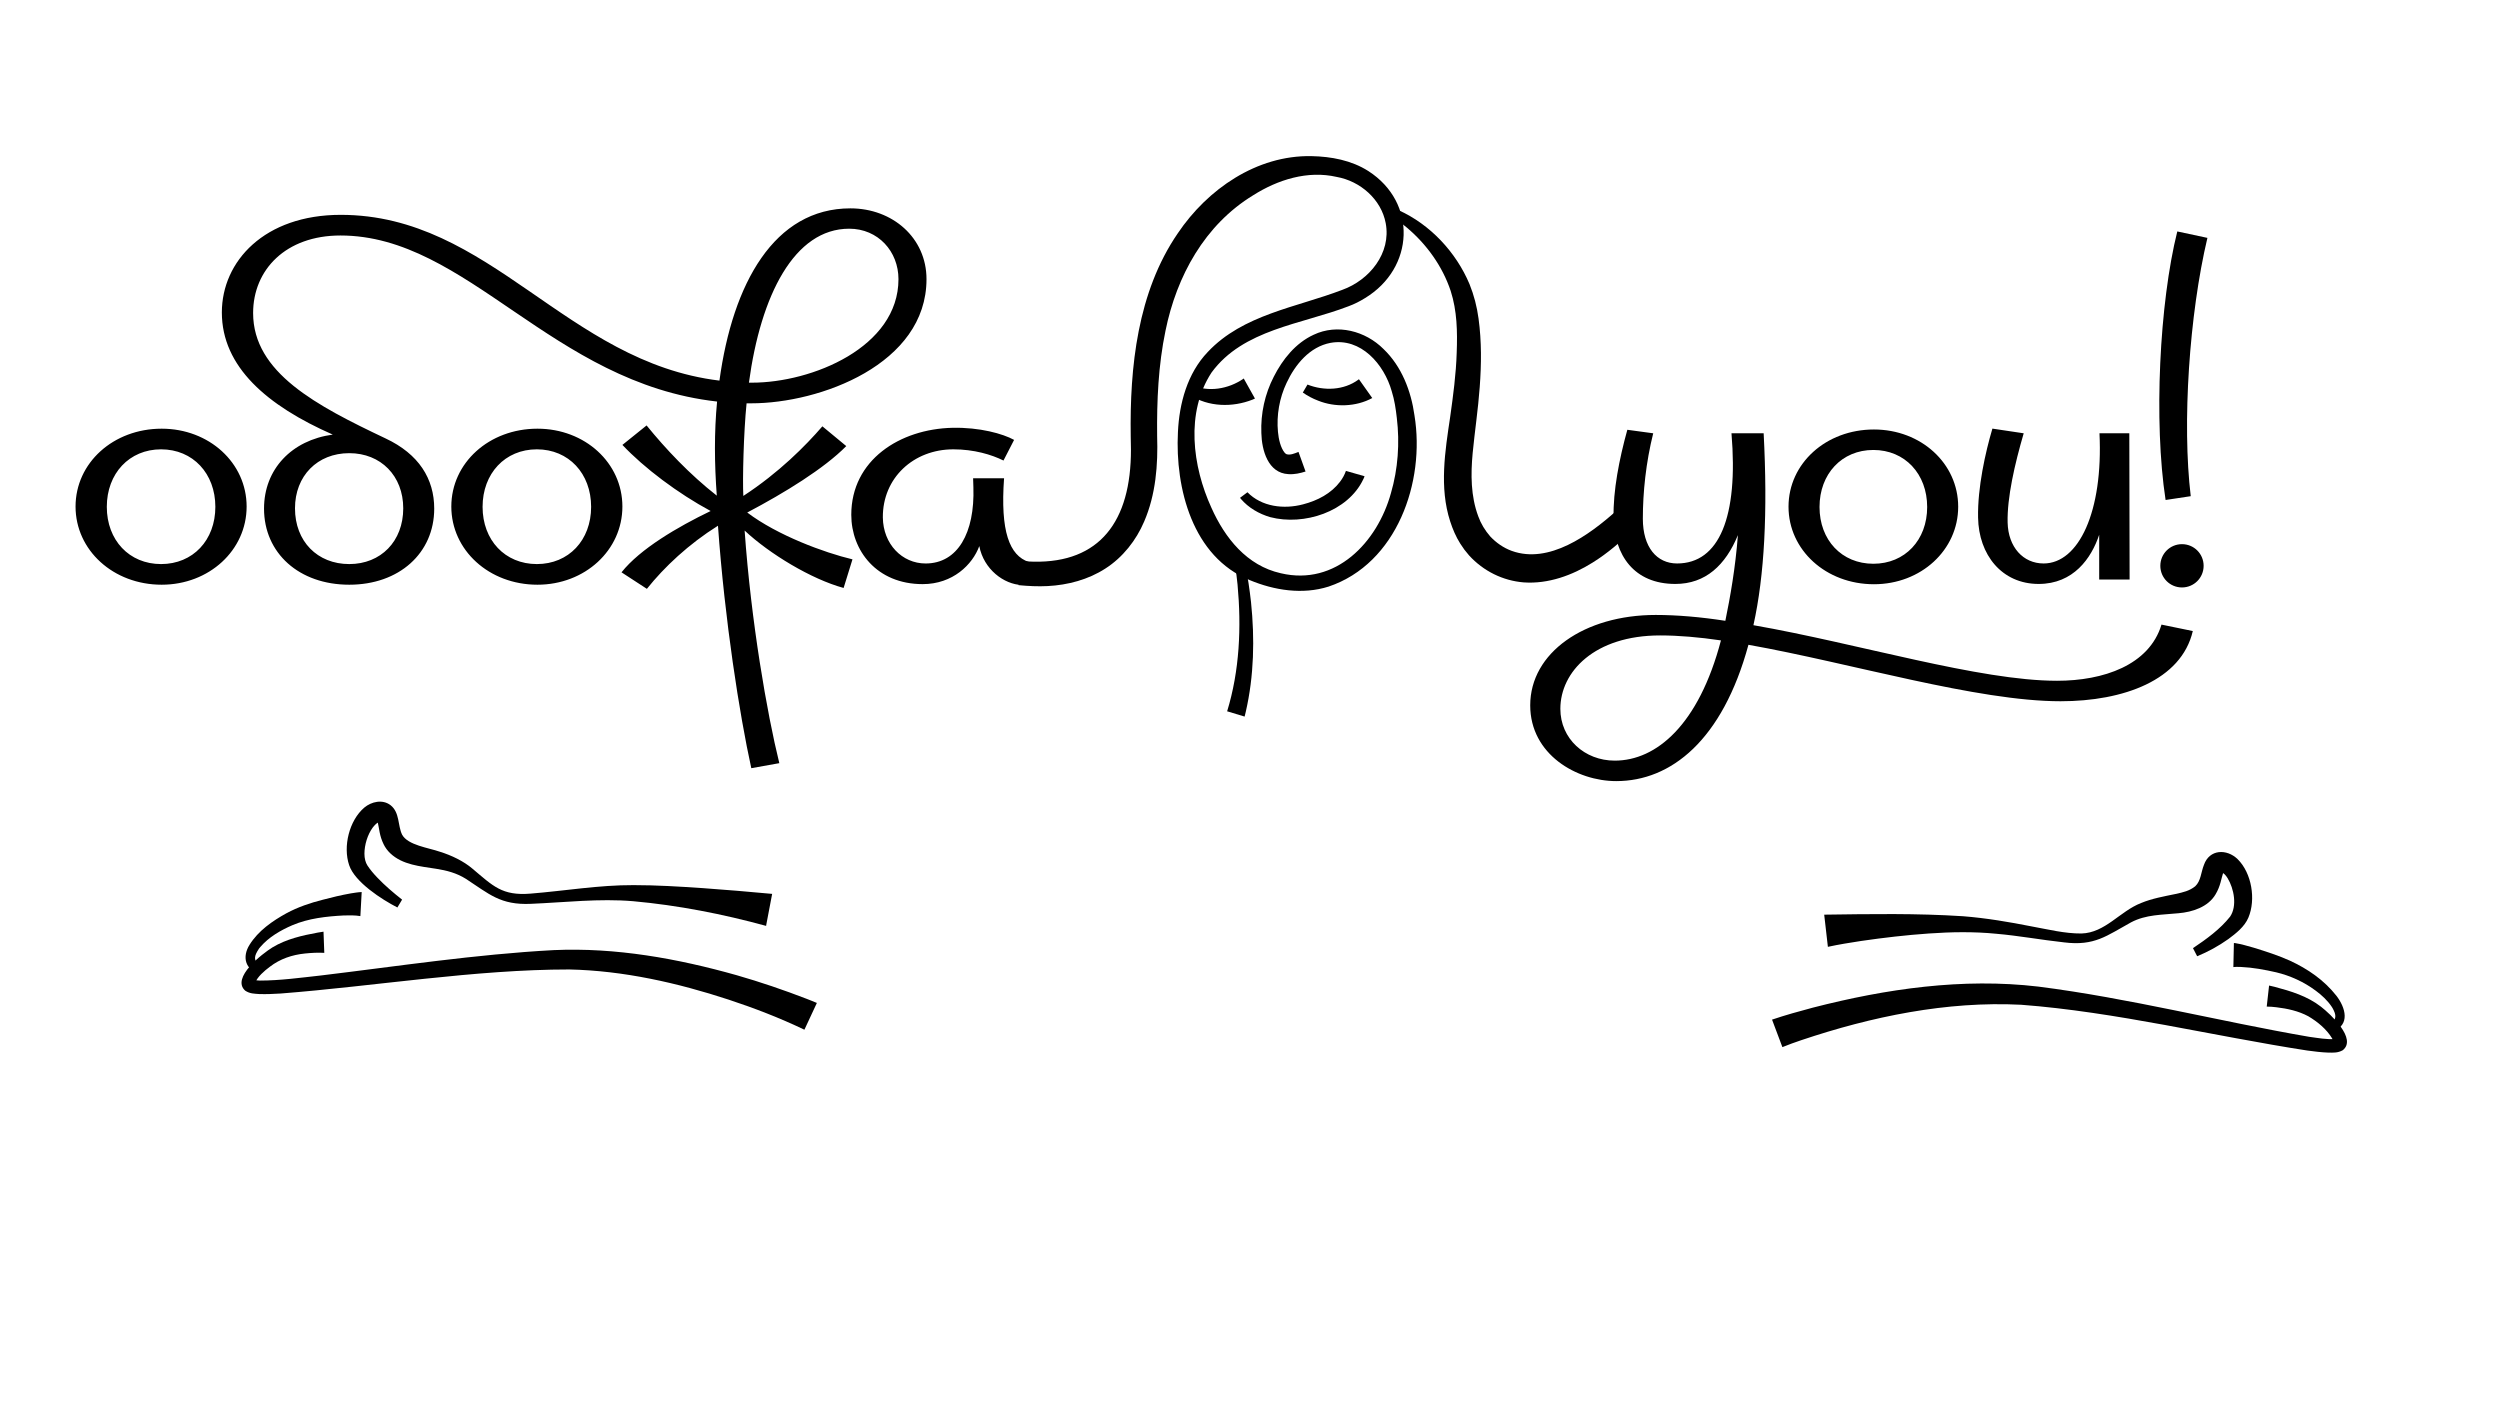
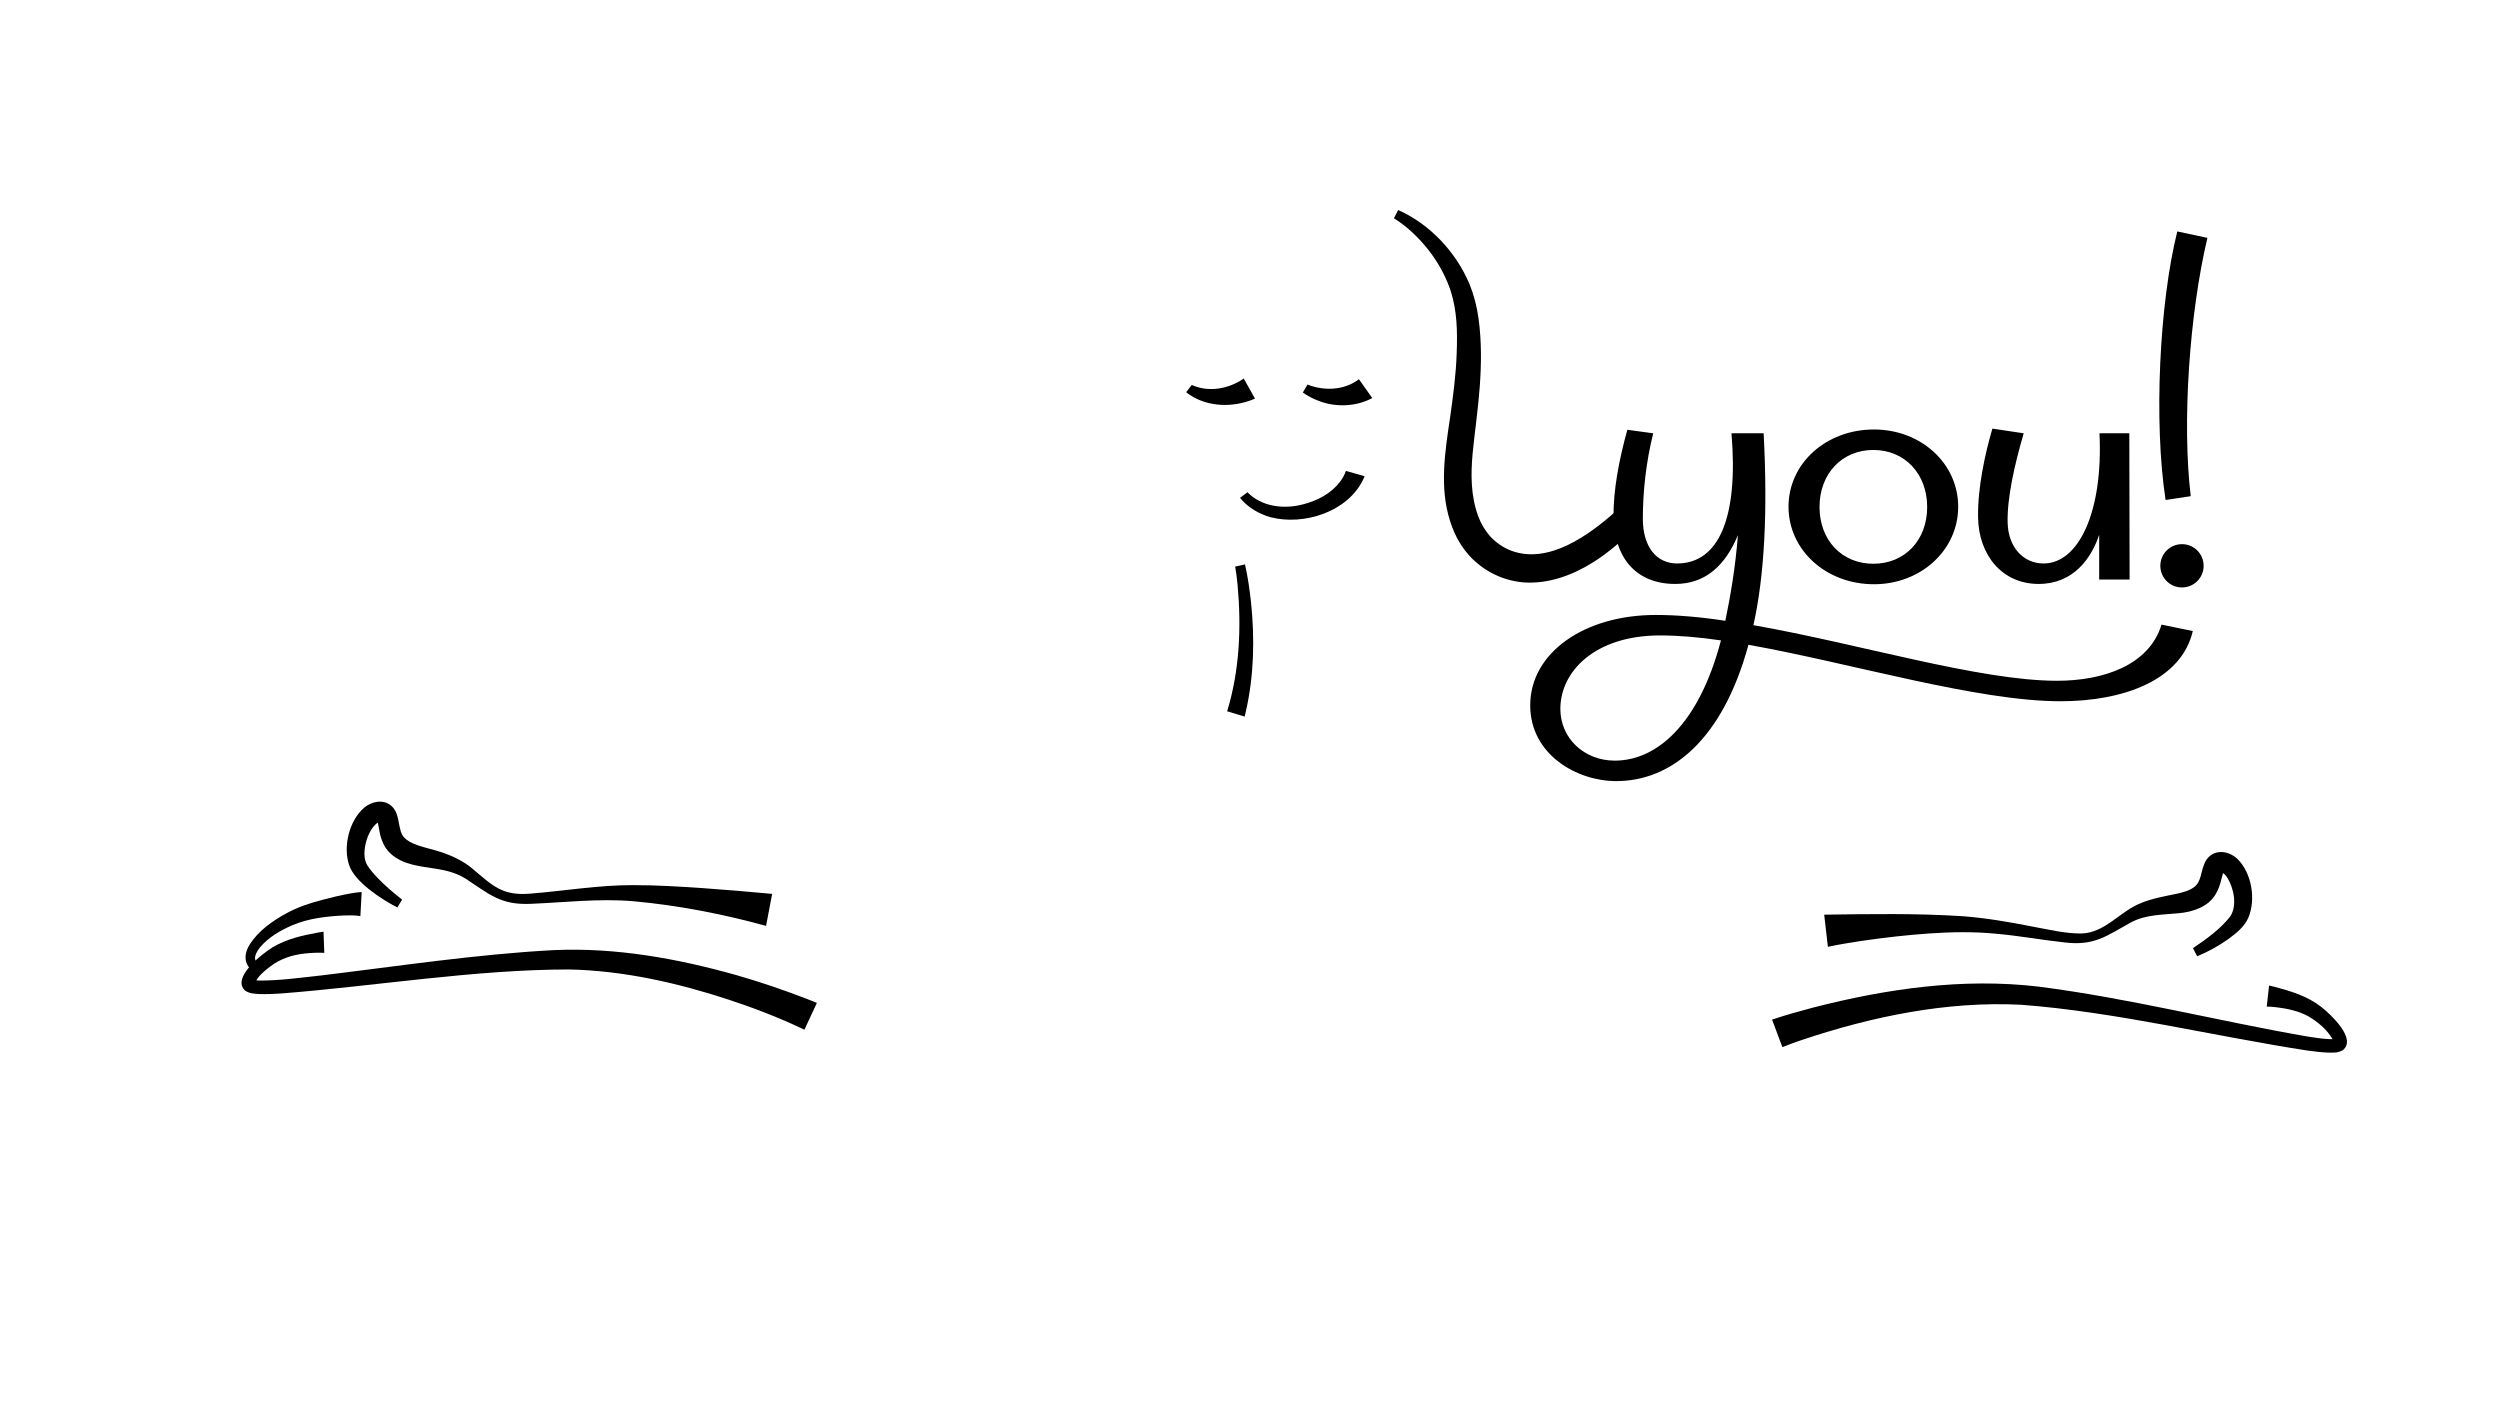
<svg xmlns="http://www.w3.org/2000/svg" width="1820" height="1036" viewBox="0 0 1820 1036" fill="none">
-   <path d="M743.301 408.383C794.23 413.143 820.313 386.584 823.074 336.797C823.454 330.609 823.359 323.946 823.169 317.663C822.407 267.4 828.024 212.664 857.439 169.826C879.048 137.746 914.841 112.9 954.727 113.662C969.197 113.947 983.857 116.708 996.137 124.514C1031.93 147.551 1029.65 195.148 993.852 216.947C990.045 219.327 985.951 221.422 981.763 222.945C947.493 236.177 905.036 239.699 881.999 271.208C862.96 300.338 868.101 339.463 881.904 369.639C891.709 391.629 907.701 411.81 932.452 417.332C972.338 426.756 1002.71 394.866 1012.61 358.977C1017.75 341.366 1019.08 322.518 1016.89 304.336C1016.13 297.577 1015.18 291.199 1013.18 284.821C1007.66 265.211 990.711 245.601 968.626 249.599C953.49 252.455 942.923 265.306 936.641 278.729C931.405 289.771 929.215 302.337 930.358 314.426C930.834 319.662 932.262 325.945 935.213 329.562C935.784 330.229 936.355 330.609 936.736 330.705C939.401 331.371 941.971 330.324 945.303 328.991L950.444 343.27C946.446 344.508 942.447 345.46 937.973 345.174C923.028 344.413 918.554 327.658 918.268 315.283C917.697 301.004 920.838 286.82 927.311 274.254C933.689 261.689 943.114 249.789 956.346 243.697C973.576 235.51 994.043 240.936 1007.18 254.073C1020.41 266.734 1027.27 284.631 1029.74 302.432C1037.64 350.791 1016.98 410.287 967.198 427.041C948.254 433.039 927.692 429.802 909.701 422.282C868.196 405.432 855.44 355.55 857.534 314.617C858.486 293.674 864.388 271.779 879.238 256.263C904.846 228.942 943.875 223.801 977.098 211.045C996.994 203.906 1012.89 184.296 1008.8 162.496C1005.56 145.076 990.235 131.844 973.1 128.797C951.967 123.943 930.263 130.797 912.366 142.125C877.049 163.639 856.582 200.955 848.491 240.746C843.255 265.877 842.113 291.675 842.398 317.473C843.065 338.511 841.446 359.929 832.974 379.635C827.167 393.343 817.362 405.813 804.701 413.905C792.231 421.996 777.38 425.899 762.721 426.661C755.581 427.041 748.441 426.661 741.492 425.994L743.206 408.288L743.301 408.383Z" fill="black" />
  <path d="M951.88 279.969C963.875 284.728 978.344 284.157 988.815 276.447C989.006 276.256 989.196 276.161 989.291 276.066L999.001 289.774C987.102 296.247 971.871 296.628 959.591 291.678C955.593 290.154 951.975 288.251 948.453 285.776L951.785 280.064L951.88 279.969Z" fill="black" />
  <path d="M867.625 280.254C879.714 285.775 894.279 283.205 905.131 275.78C905.131 275.78 905.322 275.685 905.322 275.589C905.322 275.589 905.512 275.494 905.417 275.494L913.603 290.154C913.032 290.44 912.366 290.63 911.89 290.916C897.23 296.722 879.714 296.342 866.292 287.584C865.34 287.013 864.388 286.251 863.531 285.49L867.625 280.254Z" fill="black" />
  <path d="M908.089 358.309C918.465 368.971 934.648 370.875 948.641 367.162C959.303 364.402 969.013 359.261 975.486 350.789C977.295 348.409 978.818 345.744 979.77 342.983C979.77 342.888 979.865 342.602 979.77 342.793L993.383 346.696C993.097 347.647 992.907 348.028 992.526 348.79C981.293 372.684 949.117 382.869 924.748 376.491C916.561 374.111 908.85 369.637 903.329 363.164C903.139 362.974 902.948 362.688 902.758 362.403L908.089 358.404V358.309Z" fill="black" />
  <path d="M1018.03 152.975C1041.06 163.256 1060.01 183.532 1069.81 206.855C1073.05 214.851 1075.24 223.323 1076.38 231.891C1078.66 248.645 1078.47 265.114 1077.24 281.773C1076.09 297.86 1073.62 314.043 1072.1 329.846C1070.67 345.362 1070.67 361.165 1076.19 375.92C1078.09 381.251 1081.14 386.201 1084.85 390.484C1089.23 395.149 1094.56 398.862 1100.56 401.051C1127.69 410.856 1157.01 389.437 1176.43 372.112L1189.09 385.439C1180.05 394.387 1170.34 402.765 1159.48 409.523C1144.63 418.852 1127.12 425.23 1109.32 423.993C1093.99 422.755 1079.9 415.711 1069.53 404.383C1068.76 403.431 1066.86 401.146 1066.1 400.194C1065.43 399.242 1063.72 396.767 1063.05 395.72C1059.91 390.77 1057.53 385.154 1055.72 379.537C1047.73 354.882 1052.01 328.418 1055.72 303.572C1057.91 287.96 1060.01 272.348 1060.48 256.736C1061.05 241.41 1060.77 226.369 1056.1 211.805C1050.11 193.813 1038.59 177.82 1024.12 165.635C1021.17 163.16 1018.03 160.971 1014.79 158.877L1017.84 152.975H1018.03Z" fill="black" />
  <path d="M893.32 517.955C902.459 488.159 903.792 456.555 900.936 425.616C900.46 421.238 899.984 416.668 899.222 412.48L906.362 410.861C908.456 420 909.694 429.139 910.741 438.372C913.501 464.932 912.93 492.062 906.933 518.145C906.648 519.288 906.362 520.43 906.076 521.668L893.511 517.86L893.32 517.955Z" fill="black" />
  <path d="M585.449 749.558C567.743 741.086 549.275 733.946 530.522 727.759C493.111 715.479 453.891 706.626 414.48 705.769C345.75 705.769 272.831 717.954 204.291 723.285C199.151 723.57 194.105 723.856 188.679 723.666C185.062 723.38 181.921 723.475 178.494 721.19C168.117 711.861 190.964 694.25 198.389 689.681C208.48 683.589 219.998 681.018 231.326 678.924C232.754 678.734 233.992 678.448 235.515 678.258L236.086 693.679C231.422 693.394 226.662 693.679 221.997 694.155C212.668 695.107 203.91 698.058 196.485 703.77C192.392 706.816 187.442 711.1 185.728 715.479C185.728 714.908 185.062 713.765 184.586 713.48C184.11 713.099 184.3 713.289 184.586 713.385C186.014 713.67 187.537 713.765 189.155 713.861C203.815 713.861 218.856 711.766 233.611 710.148C289.776 703.389 346.321 694.726 403.152 691.68C448.274 689.681 493.111 697.773 536.329 709.958C553.559 714.908 570.599 720.715 587.353 727.188L590.97 728.616C592.208 729.092 593.35 729.568 594.683 730.139L585.64 749.558H585.449Z" fill="black" />
  <path d="M188.962 708.811C178.395 706.051 176.206 696.531 181.632 687.869C188.01 677.588 198.386 670.448 208.572 664.832C216.854 660.358 225.897 657.311 234.94 655.027C241.699 653.218 248.553 651.6 255.502 650.362C258.073 649.981 260.643 649.505 263.308 649.41L262.356 666.926C258.549 666.26 254.36 666.355 250.362 666.45C237.606 667.116 224.564 668.544 212.76 673.589C204.193 677.302 195.625 682.252 189.533 689.392L188.581 690.534L187.819 691.772L187.438 692.343C187.153 692.914 186.772 693.58 186.487 694.151C184.678 698.15 185.82 700.815 190.009 702.243C190.199 702.243 190.485 702.338 190.485 702.433L189.057 708.907L188.962 708.811Z" fill="black" />
  <path d="M557.842 674.07C526.142 665.408 493.585 659.03 460.934 656.079C436.088 653.984 411.528 656.935 386.587 657.983C364.216 659.03 356.03 650.748 339.18 639.8C332.326 635.517 325.282 633.708 317.476 632.471C306.148 630.662 293.011 629.71 284.063 621.142C282.159 619.334 280.445 617.049 279.303 614.669C276.162 608.291 276.162 603.341 274.924 598.296C274.734 597.725 274.543 597.344 274.734 597.534C275.019 597.915 275.686 598.391 276.162 598.486C276.733 598.677 276.733 598.486 276.352 598.486C274.258 598.772 272.925 600.58 271.402 602.389C267.594 607.53 265.309 615.05 265.309 621.523C265.309 624.855 266.071 627.901 267.499 630.091C269.498 633.137 271.973 636.088 274.734 638.944C280.16 644.655 286.443 649.986 292.725 654.936L289.298 660.648C277.97 654.841 258.265 642.18 254.172 629.805C249.602 616.287 254.172 597.344 265.214 587.92C270.355 583.636 278.446 581.637 284.348 586.206C291.107 591.537 289.489 600.961 292.725 607.625C296.914 615.336 311.955 617.144 320.332 620.095C328.614 622.666 337.467 626.854 344.035 632.471C358.885 644.941 365.454 652.271 386.206 650.557C411.147 648.558 435.898 644.275 461.219 644.37C478.069 644.37 494.918 645.417 511.672 646.559C528.331 647.702 545.466 649.225 562.125 650.748L557.746 673.785L557.842 674.07Z" fill="black" />
  <path d="M1289.96 742.319C1299.77 738.987 1309.76 736.226 1319.76 733.561C1373.07 719.853 1428.75 711.761 1483.87 718.234C1550.32 726.707 1615.34 743.461 1681.02 754.789C1687.49 755.646 1693.78 756.883 1700.06 756.407C1700.34 756.407 1700.63 756.217 1700.06 756.503C1699.87 756.598 1699.68 756.788 1699.49 757.074C1699.49 757.169 1699.2 757.359 1699.11 757.55C1698.92 757.835 1699.01 757.74 1698.92 757.835C1698.82 758.121 1698.73 758.311 1698.73 758.406C1698.73 758.597 1698.73 758.406 1698.73 758.216C1698.63 757.74 1698.25 756.788 1697.77 755.931C1693.78 749.268 1687.21 743.842 1680.45 739.844C1673.4 736.036 1665.22 734.227 1657.13 733.275C1654.94 732.99 1652.37 732.799 1650.18 732.799L1651.89 717.473C1653.41 717.758 1654.56 718.139 1655.98 718.425C1667.79 721.566 1679.78 725.184 1689.68 732.894C1696.54 738.225 1716.15 756.312 1705.48 764.594C1701.87 766.593 1698.82 766.308 1695.2 766.308C1689.78 766.117 1684.73 765.451 1679.69 764.784C1611.72 754.313 1539.94 736.607 1471.4 731.466C1417.14 728.706 1362.59 740.034 1311.28 757.264C1306.72 758.787 1302.05 760.501 1297.58 762.309L1290.06 742.319H1289.96Z" fill="black" />
-   <path d="M1695 744.889C1700.24 743.747 1701.28 740.32 1699 735.655C1698.71 734.894 1698.05 733.847 1697.67 733.18C1694.53 728.421 1690.34 724.518 1685.67 721.091C1677.2 714.808 1667.4 710.334 1657.11 707.859C1648.74 705.955 1640.07 704.336 1631.51 703.956C1629.6 703.956 1627.6 703.765 1625.89 704.051L1626.27 686.535C1626.65 686.535 1626.75 686.535 1626.94 686.535C1631.6 687.297 1636.27 688.629 1640.84 689.962C1649.78 692.723 1658.64 695.579 1667.11 699.386C1680.06 705.384 1691.86 713.475 1700.81 724.803C1707.57 733.466 1711.28 746.317 1698.05 750.886C1697.29 751.077 1696.72 751.267 1695.86 751.458L1694.91 744.889H1695Z" fill="black" />
  <path d="M1328.04 665.876C1361.74 665.4 1395.53 664.829 1429.14 667.018C1446.08 668.351 1462.74 671.207 1479.11 674.443C1491.2 676.633 1503.2 679.679 1515.29 679.584C1532.61 679.108 1543.27 663.401 1558.69 657.404C1566.69 654.072 1575.54 652.549 1583.73 650.835C1589.44 649.598 1593.92 648.551 1598.11 645.219C1602.29 641.316 1602.29 635.033 1604.48 629.607C1608.48 618.184 1621.05 617.803 1628.95 625.418C1639.32 635.604 1642.37 654.833 1636.85 667.97C1634.09 674.634 1627.71 679.584 1622.19 683.677C1615.05 688.723 1607.62 692.816 1599.53 696.148L1596.49 690.246C1606.29 683.677 1616.29 676.442 1623.52 667.304C1628.76 659.593 1626.38 647.027 1621.71 639.317C1620.48 637.413 1619.24 635.794 1617.43 635.128C1617.43 635.128 1617.24 635.128 1617.14 635.128C1616.76 635.128 1616.76 635.128 1617.33 635.128C1617.62 635.128 1618 634.938 1618.29 634.747C1618.57 634.557 1618.76 634.367 1618.86 634.271C1618.95 634.081 1618.86 634.462 1618.57 635.033C1616.95 639.983 1616.57 644.933 1612.96 651.026C1607.53 660.355 1596.01 663.972 1586.02 664.829C1573.93 666.066 1562.31 665.686 1551.36 671.492C1533.66 681.202 1524.9 688.818 1502.72 686.057C1486.06 684.248 1469.78 681.202 1453.22 679.774C1436.85 678.156 1420.57 678.442 1404.19 679.584C1387.73 680.726 1371.35 682.63 1354.98 685.01C1346.89 686.247 1338.61 687.58 1330.7 689.294L1328.04 666.066V665.876Z" fill="black" />
  <path d="M1265.2 389.562C1263.35 413.583 1259.61 434.668 1256.05 451.945C1238.16 449.176 1220.91 447.686 1205.36 447.686C1153.4 447.686 1114 475.158 1114 513.491C1114 549.269 1147.86 568.648 1176.61 568.648C1216.43 568.648 1253.92 539.047 1272.87 469.408C1348.04 482.825 1439.19 510.51 1500.1 510.51C1545.89 510.51 1588.05 495.176 1596.36 459.399L1573.57 454.714C1564.63 484.315 1531.19 495.602 1497.54 495.602C1440.9 495.602 1353.16 468.556 1276.49 455.139C1284.58 418.723 1286.92 372.51 1283.94 315.436H1260.52C1265.63 376.344 1251.57 410.205 1220.91 410.205C1206.21 410.205 1195.99 398.492 1195.99 377.622C1195.99 358.455 1198.22 336.733 1203.54 315.436L1184.7 312.881C1178.74 334.39 1174.27 357.39 1174.69 376.77C1175.12 404.242 1189.6 425.112 1219.63 425.112C1241.69 425.112 1256.19 411.398 1265.2 389.562ZM1135.94 516.046C1135.94 489 1160.85 462.593 1208.56 462.593C1221.97 462.593 1236.88 463.871 1252.85 466.214C1236.67 527.76 1205.79 553.741 1175.55 553.741C1153.61 553.741 1135.94 537.769 1135.94 516.046ZM1572.72 411.908C1572.72 420.639 1579.75 427.667 1588.48 427.667C1597.21 427.667 1604.24 420.639 1604.24 411.908C1604.24 403.177 1597.21 396.149 1588.48 396.149C1579.75 396.149 1572.72 403.177 1572.72 411.908ZM1302.04 368.89C1302.04 400.408 1329.3 425.325 1364.23 425.325C1398.52 425.325 1425.56 400.408 1425.56 368.89C1425.56 337.371 1398.52 312.668 1364.23 312.668C1329.3 312.668 1302.04 337.371 1302.04 368.89ZM1528.21 389.311V421.917H1550.35L1550.14 315.436H1528.42C1531.19 372.51 1513.3 410.205 1487.74 410.205C1472.84 410.205 1461.97 398.279 1461.55 380.39C1461.12 362.288 1466.66 338.01 1473.26 315.437L1450.47 312.029C1445.36 329.279 1439.61 355.048 1440.04 376.77C1440.47 403.816 1457.29 425.112 1484.12 425.112C1509.48 425.112 1522.5 406.425 1528.21 389.311ZM1324.61 369.103C1324.61 345.038 1340.8 327.575 1363.8 327.575C1386.8 327.575 1402.98 345.038 1402.98 369.103C1402.98 393.167 1386.8 410.417 1363.8 410.417C1340.8 410.417 1324.61 393.167 1324.61 369.103ZM1576.55 363.992L1594.86 361.223C1588.47 308.195 1593.8 228.76 1607 173.177L1585.07 168.492C1572.07 220.455 1567.82 307.131 1576.55 363.992Z" fill="black" />
-   <path d="M517.352 372.014C493.45 383.512 465.928 399.627 452.464 416.655L470.931 428.679C483.6 412.79 501.422 396.041 522.68 382.728C527.619 451.655 538.355 520.153 546.944 559.234L567.343 555.583C558.402 519.41 546.768 452.466 542.088 386.245C560.214 403.218 590.619 421.617 614.154 428.035L620.596 407.207C600.054 402.316 565.965 389.76 543.991 373.115C571.316 358.713 599.935 341.1 616.086 324.752L598.693 310.365C586.454 324.537 567.129 344.077 541.146 361.041C540.502 349.445 541.361 314.66 543.508 293.616H546.944C596.761 293.616 674.492 265.272 674.492 203.216C674.492 173.154 649.798 151.682 619.092 151.682C563.693 151.682 533.416 206.222 523.753 277.082C412.095 263.554 357.125 156.405 248.044 156.405C192.644 156.405 161.509 190.117 161.509 227.48C161.509 266.99 194.362 295.334 242.246 316.377C212.399 320.457 192.215 341.5 192.215 370.274C192.215 402.697 217.767 425.673 254.271 425.673C290.56 425.673 316.112 402.697 316.112 370.274C316.112 348.586 304.947 330.549 280.682 319.168C230.436 295.334 184.27 271.284 184.27 227.91C184.27 196.345 208.105 171.437 247.829 171.437C340.162 171.437 401.574 278.8 522.036 292.328C519.888 314.874 520.103 337.42 521.821 360.826C502.066 345.366 484.673 326.899 470.716 309.721L453.108 323.893C468.927 340.688 493.627 359.259 517.352 372.014ZM619.734 374.783C619.734 400.765 638.201 425.244 671.698 425.244C693.6 425.244 707.987 411.072 712.926 397.544C716.147 414.507 730.963 425.458 743.847 425.888L749 409.139C734.828 404.415 728.172 386.808 730.963 348.157H708.417L708.631 354.813C709.705 387.881 697.251 410.213 673.846 410.213C656.667 410.213 642.925 396.041 642.71 376.716C642.495 347.942 665.042 327.114 694.03 327.114C709.061 327.114 721.944 330.979 730.534 335.273L738.264 320.242C730.104 315.733 713.141 311.009 693.386 311.438C655.164 312.297 619.734 334.843 619.734 374.783ZM55 368.77C55 400.55 82.485 425.673 117.701 425.673C152.272 425.673 179.542 400.55 179.542 368.77C179.542 336.991 152.272 312.083 117.701 312.083C82.485 312.083 55 336.991 55 368.77ZM328.562 368.77C328.562 400.55 356.047 425.673 391.263 425.673C425.834 425.673 453.104 400.55 453.104 368.77C453.104 336.991 425.834 312.083 391.263 312.083C356.047 312.083 328.562 336.991 328.562 368.77ZM77.758 368.985C77.758 344.721 94.077 327.113 117.267 327.113C140.458 327.113 156.777 344.721 156.777 368.985C156.777 393.249 140.458 410.642 117.267 410.642C94.077 410.642 77.758 393.249 77.758 368.985ZM351.32 368.985C351.32 344.721 367.639 327.113 390.83 327.113C414.02 327.113 430.339 344.721 430.339 368.985C430.339 393.249 414.02 410.642 390.83 410.642C367.639 410.642 351.32 393.249 351.32 368.985ZM214.753 370.059C214.753 346.439 231.073 329.905 254.263 329.905C277.239 329.905 293.558 346.439 293.558 370.059C293.558 394.108 277.239 410.642 254.263 410.642C231.073 410.642 214.753 394.108 214.753 370.059ZM545.219 278.585C553.808 214.811 578.287 166.497 618.226 166.497C639.269 166.497 654.085 183.031 654.085 203.216C654.085 252.818 591.171 278.585 547.366 278.585H545.219Z" fill="black" />
</svg>